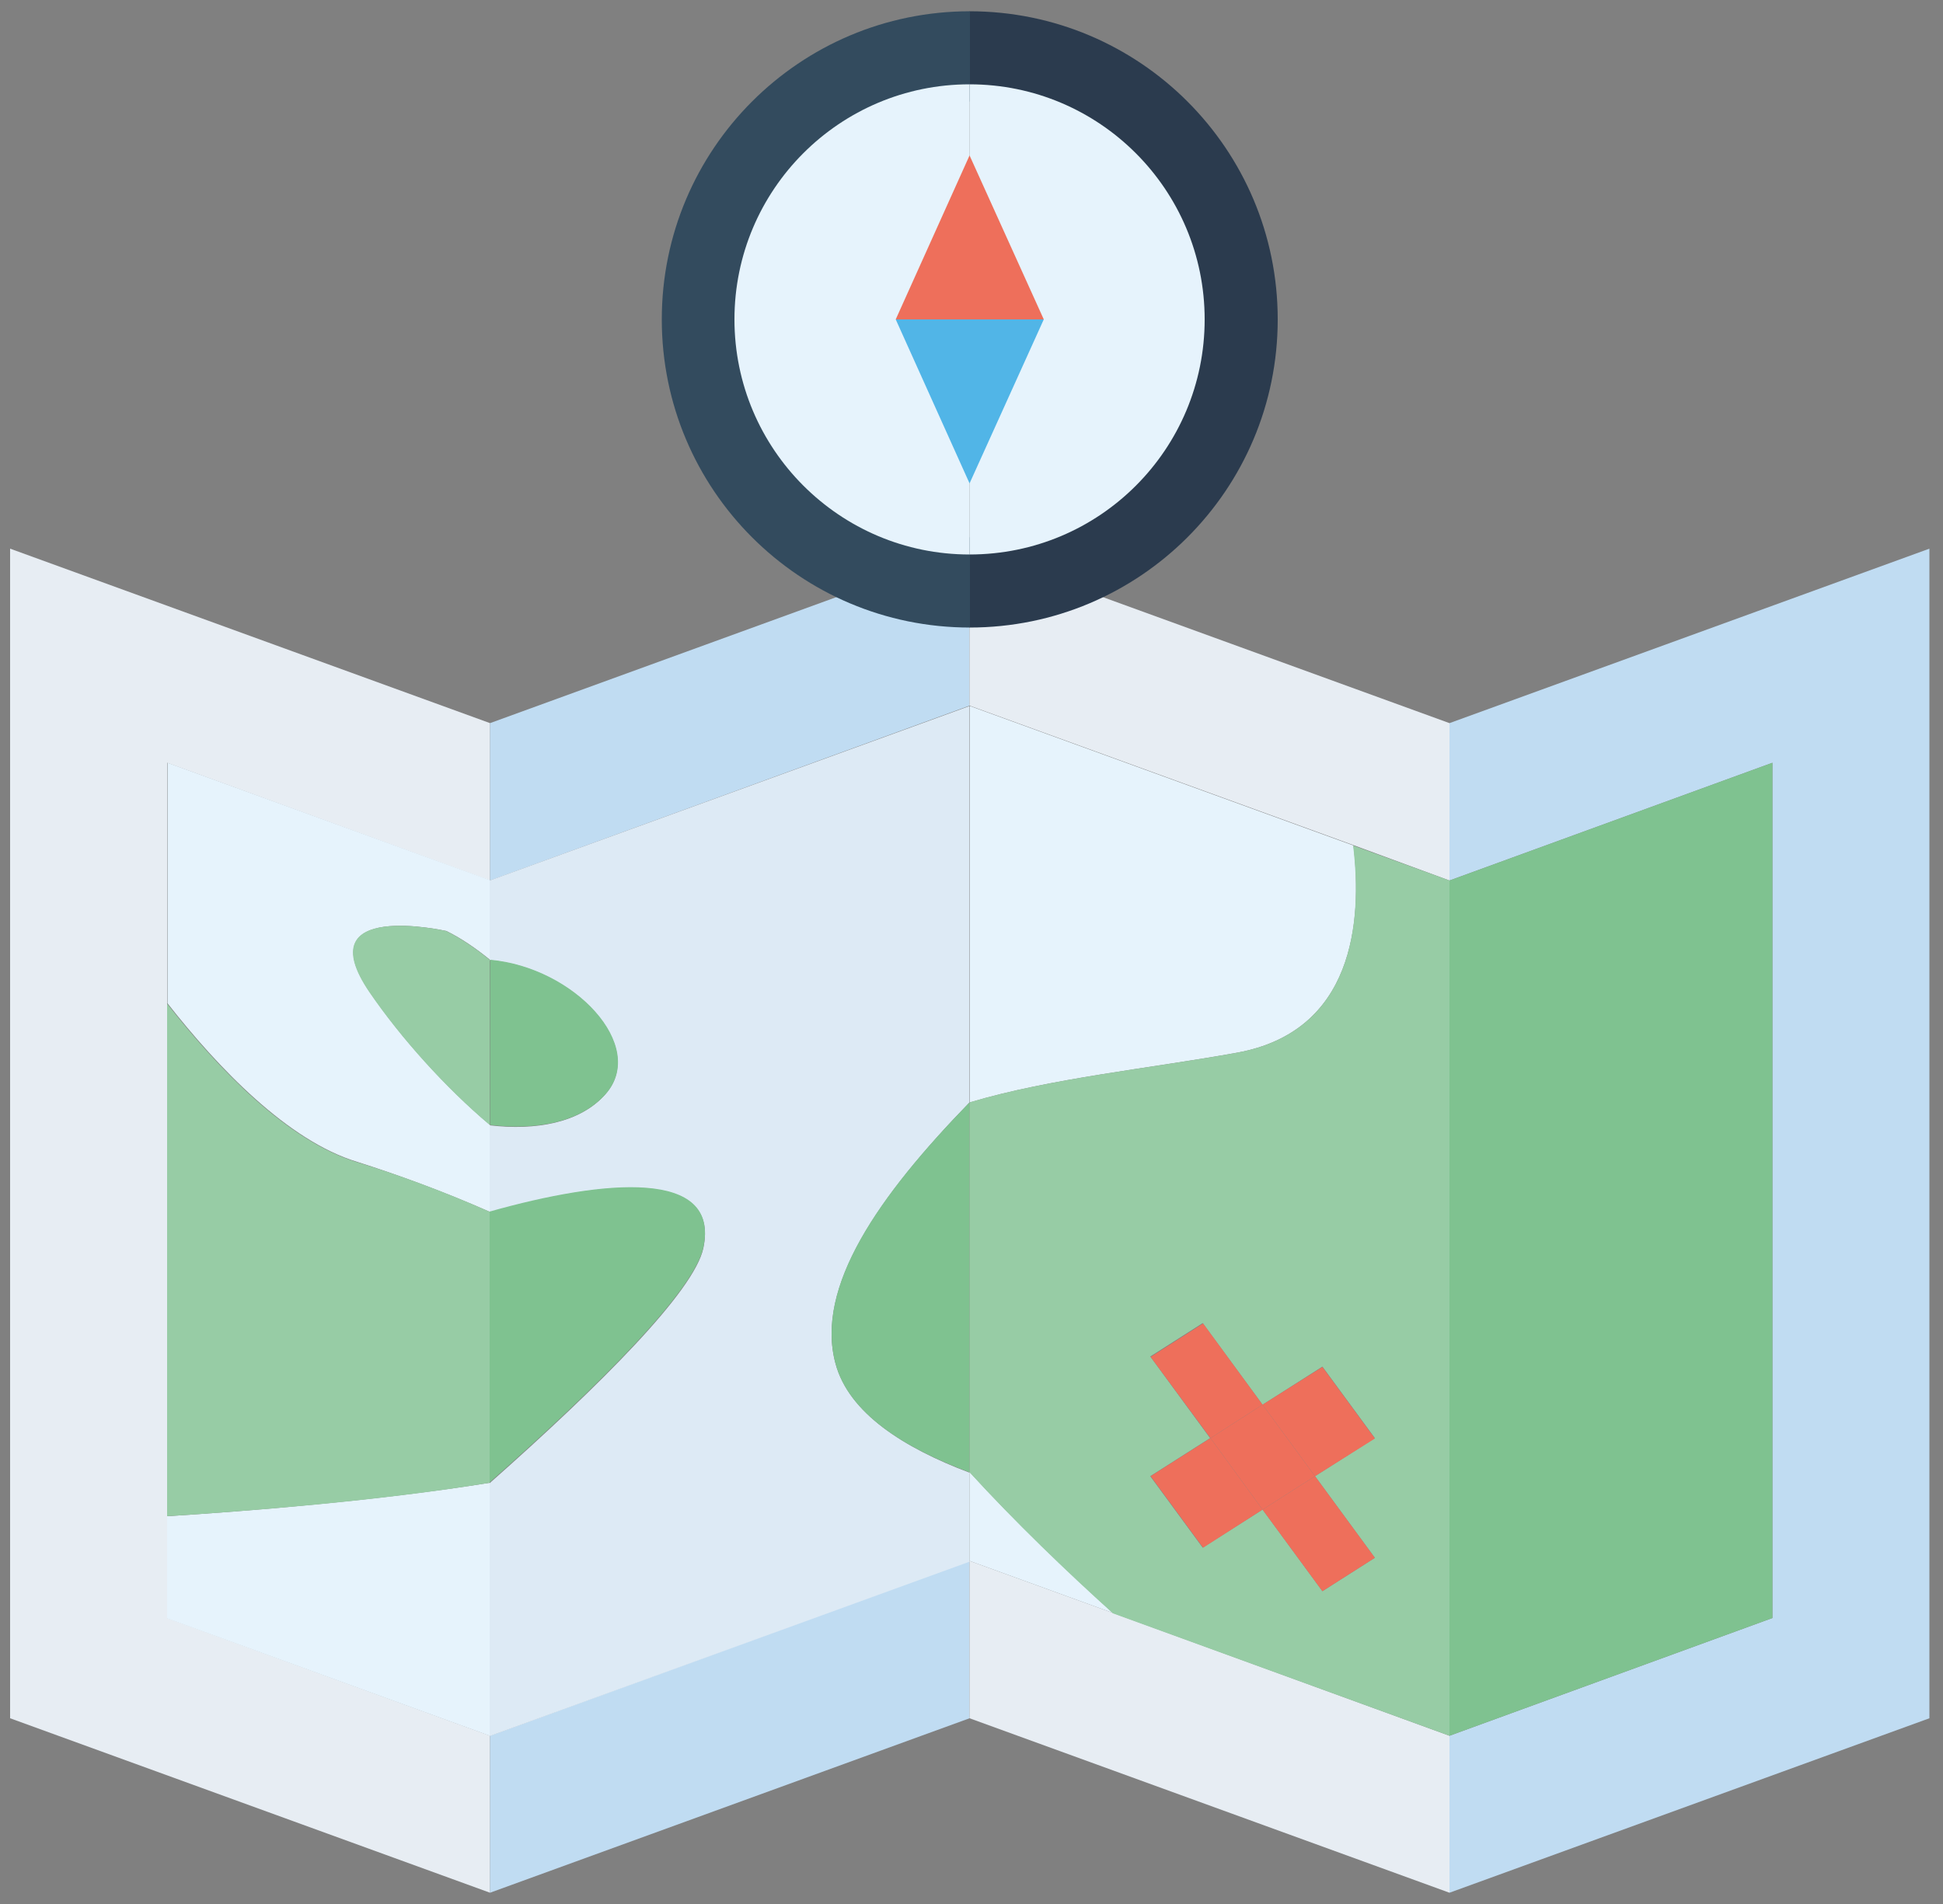
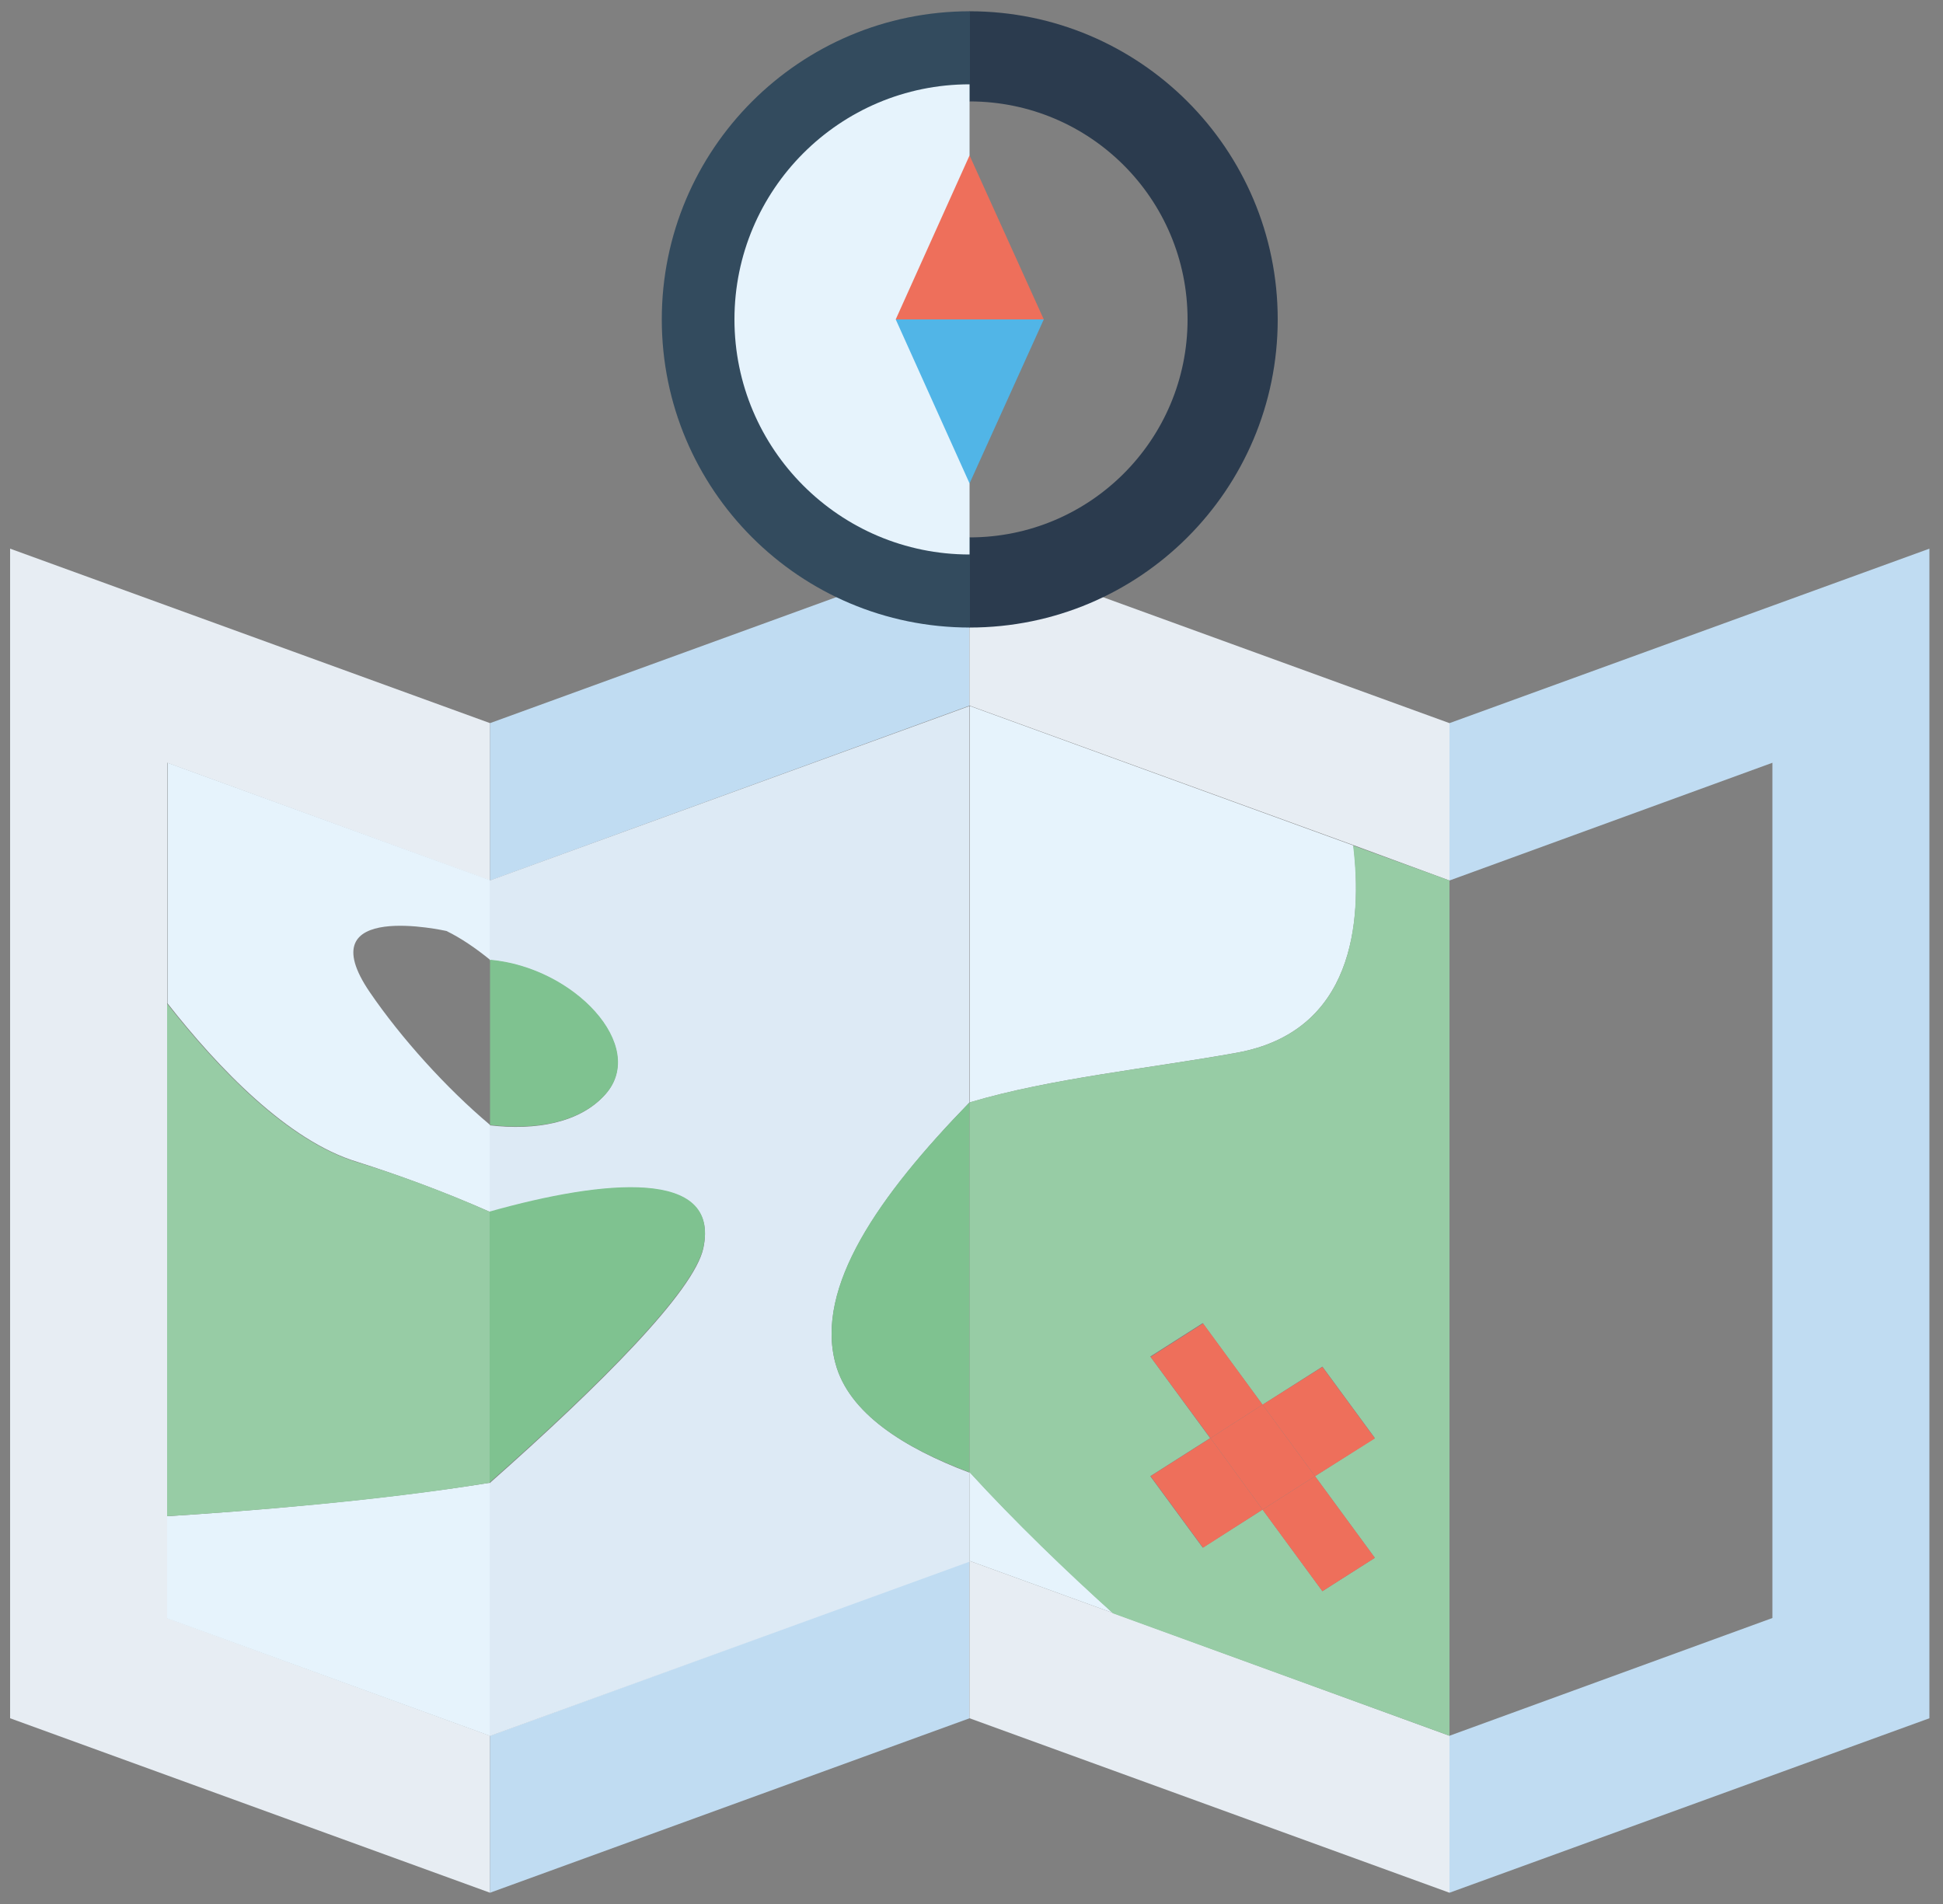
<svg xmlns="http://www.w3.org/2000/svg" version="1.1" id="Layer_1" x="0px" y="0px" viewBox="0 0 50 49" style="enable-background:new 0 0 50 49;" xml:space="preserve">
  <rect x="0" y="0" width="50" height="49" fill="#808080" stroke="none" />
  <style type="text/css">
	.st0{fill:#E7EDF3;}
	.st1{fill:#E6F3FC;}
	.st2{fill:#97CCA5;}
	.st3{fill:#C0DCF2;}
	.st4{fill:#DDEAF5;}
	.st5{fill:#7FC290;}
	.st6{fill:#EE6F5B;}
	.st7{fill:#2B3B4E;}
	.st8{fill:#334B5E;}
	.st9{fill:#51B5E7;}
</style>
  <polygon class="st0" points="4.3,41.64 4.3,39.02 4.3,25.83 4.3,19.63 12.61,22.66 12.61,18.61 0.26,14.12 0.26,44.22 12.61,48.71   12.61,44.67 " />
  <path class="st1" d="M12.61,31.19v-2.24c-1.13-0.95-2.29-2.24-3.09-3.41c-1.64-2.4,1.97-1.58,1.97-1.58  c0.37,0.18,0.75,0.44,1.12,0.74v-2.05l-8.3-3.02v6.19c1.31,1.67,3.1,3.54,4.88,4.08C10.17,30.21,11.39,30.65,12.61,31.19z" />
  <path class="st1" d="M4.3,39.02v2.63l8.3,3.02v-6.51C9.73,38.62,6.38,38.89,4.3,39.02z" />
  <path class="st2" d="M12.61,31.19c-1.21-0.54-2.43-0.98-3.42-1.28C7.4,29.37,5.61,27.5,4.3,25.83v13.19  c2.08-0.13,5.43-0.39,8.3-0.86V31.19z" />
-   <path class="st2" d="M9.51,25.54c0.8,1.17,1.96,2.46,3.09,3.41V24.7c-0.37-0.3-0.75-0.56-1.12-0.74  C11.48,23.96,7.87,23.14,9.51,25.54z" />
  <polygon class="st3" points="12.61,44.67 12.61,48.71 24.95,44.22 24.95,40.17 " />
  <polygon class="st3" points="24.95,18.16 24.95,14.12 12.61,18.61 12.61,22.66 " />
  <path class="st4" d="M21.5,35.09c-0.53-1.96,1.11-4.31,3.45-6.72v-10.2l-12.35,4.49v2.05c2.18,0.19,4.06,2.22,2.98,3.45  c-0.65,0.74-1.8,0.94-2.98,0.8v2.24c2.97-0.85,5.93-1.11,5.5,0.92c-0.23,1.1-2.63,3.51-5.5,6.05v6.51l12.35-4.49v-2.29  C23.25,37.26,21.84,36.36,21.5,35.09z" />
  <path class="st5" d="M18.1,32.1c0.43-2.02-2.52-1.76-5.5-0.92v6.97C15.47,35.61,17.87,33.2,18.1,32.1z" />
  <path class="st5" d="M15.59,28.15c1.08-1.23-0.81-3.26-2.98-3.45v4.25C13.79,29.09,14.94,28.89,15.59,28.15z" />
  <path class="st5" d="M21.5,35.09c0.34,1.28,1.76,2.17,3.45,2.8v-9.52C22.6,30.78,20.97,33.12,21.5,35.09z" />
  <polygon class="st3" points="37.3,18.61 37.3,22.66 45.61,19.63 45.61,41.64 37.3,44.67 37.3,48.71 49.65,44.22 49.65,14.12 " />
-   <polygon class="st5" points="45.61,41.64 45.61,19.63 37.3,22.66 37.3,44.67 " />
  <polygon class="st0" points="34.83,21.75 37.3,22.66 37.3,18.61 24.95,14.12 24.95,18.16 " />
  <polygon class="st0" points="28.64,41.51 24.95,40.17 24.95,44.22 37.3,48.71 37.3,44.67 " />
  <path class="st1" d="M31.84,27.09c2.99-0.55,3.22-3.36,2.99-5.33l-9.87-3.59v10.2C27.02,27.75,29.64,27.49,31.84,27.09z" />
  <path class="st1" d="M24.95,40.17l3.69,1.34c-1.19-1.08-2.51-2.34-3.69-3.63V40.17z" />
  <path class="st2" d="M31.84,27.09c-2.2,0.4-4.82,0.66-6.89,1.28v9.52c1.18,1.29,2.49,2.55,3.69,3.63l8.66,3.15V22.66l-2.48-0.9  C35.06,23.73,34.83,26.54,31.84,27.09z M35.38,40.09l-1.35,0.86l-1.54-2.1l-1.54,0.98l-1.35-1.84l1.54-0.98l-1.54-2.1l1.35-0.86  l1.54,2.1l1.54-0.98l1.35,1.84l-1.54,0.98L35.38,40.09z" />
  <polygon class="st6" points="29.61,37.99 30.96,39.83 32.49,38.85 31.15,37.01 " />
  <polygon class="st6" points="34.03,35.18 32.49,36.15 33.84,37.99 35.38,37.02 " />
  <polygon class="st6" points="30.96,34.06 29.61,34.92 31.15,37.01 32.49,36.15 " />
  <polygon class="st6" points="34.03,40.95 35.38,40.09 33.84,37.99 32.49,38.85 " />
  <polygon class="st6" points="31.15,37.01 32.49,38.85 33.84,37.99 32.49,36.15 " />
  <g>
    <path class="st7" d="M24.95,0.29v2.32c3.1,0,5.61,2.51,5.61,5.61c0,3.1-2.51,5.61-5.61,5.61v2.32c4.38,0,7.93-3.55,7.93-7.93   C32.88,3.84,29.33,0.29,24.95,0.29z" />
    <path class="st8" d="M19.35,8.22c0-3.1,2.51-5.61,5.61-5.61V0.29c-4.38,0-7.93,3.55-7.93,7.93c0,4.38,3.55,7.93,7.93,7.93v-2.32   C21.86,13.83,19.35,11.32,19.35,8.22z" />
-     <path class="st1" d="M31,8.22c0-3.34-2.71-6.05-6.05-6.05v12.1C28.3,14.27,31,11.56,31,8.22z" />
    <path class="st1" d="M18.9,8.22c0,3.34,2.71,6.05,6.05,6.05V2.17C21.61,2.17,18.9,4.88,18.9,8.22z" />
    <polygon class="st6" points="24.95,4 23.05,8.22 26.86,8.22  " />
    <polygon class="st9" points="23.05,8.22 24.95,12.44 26.86,8.22  " />
  </g>
</svg>